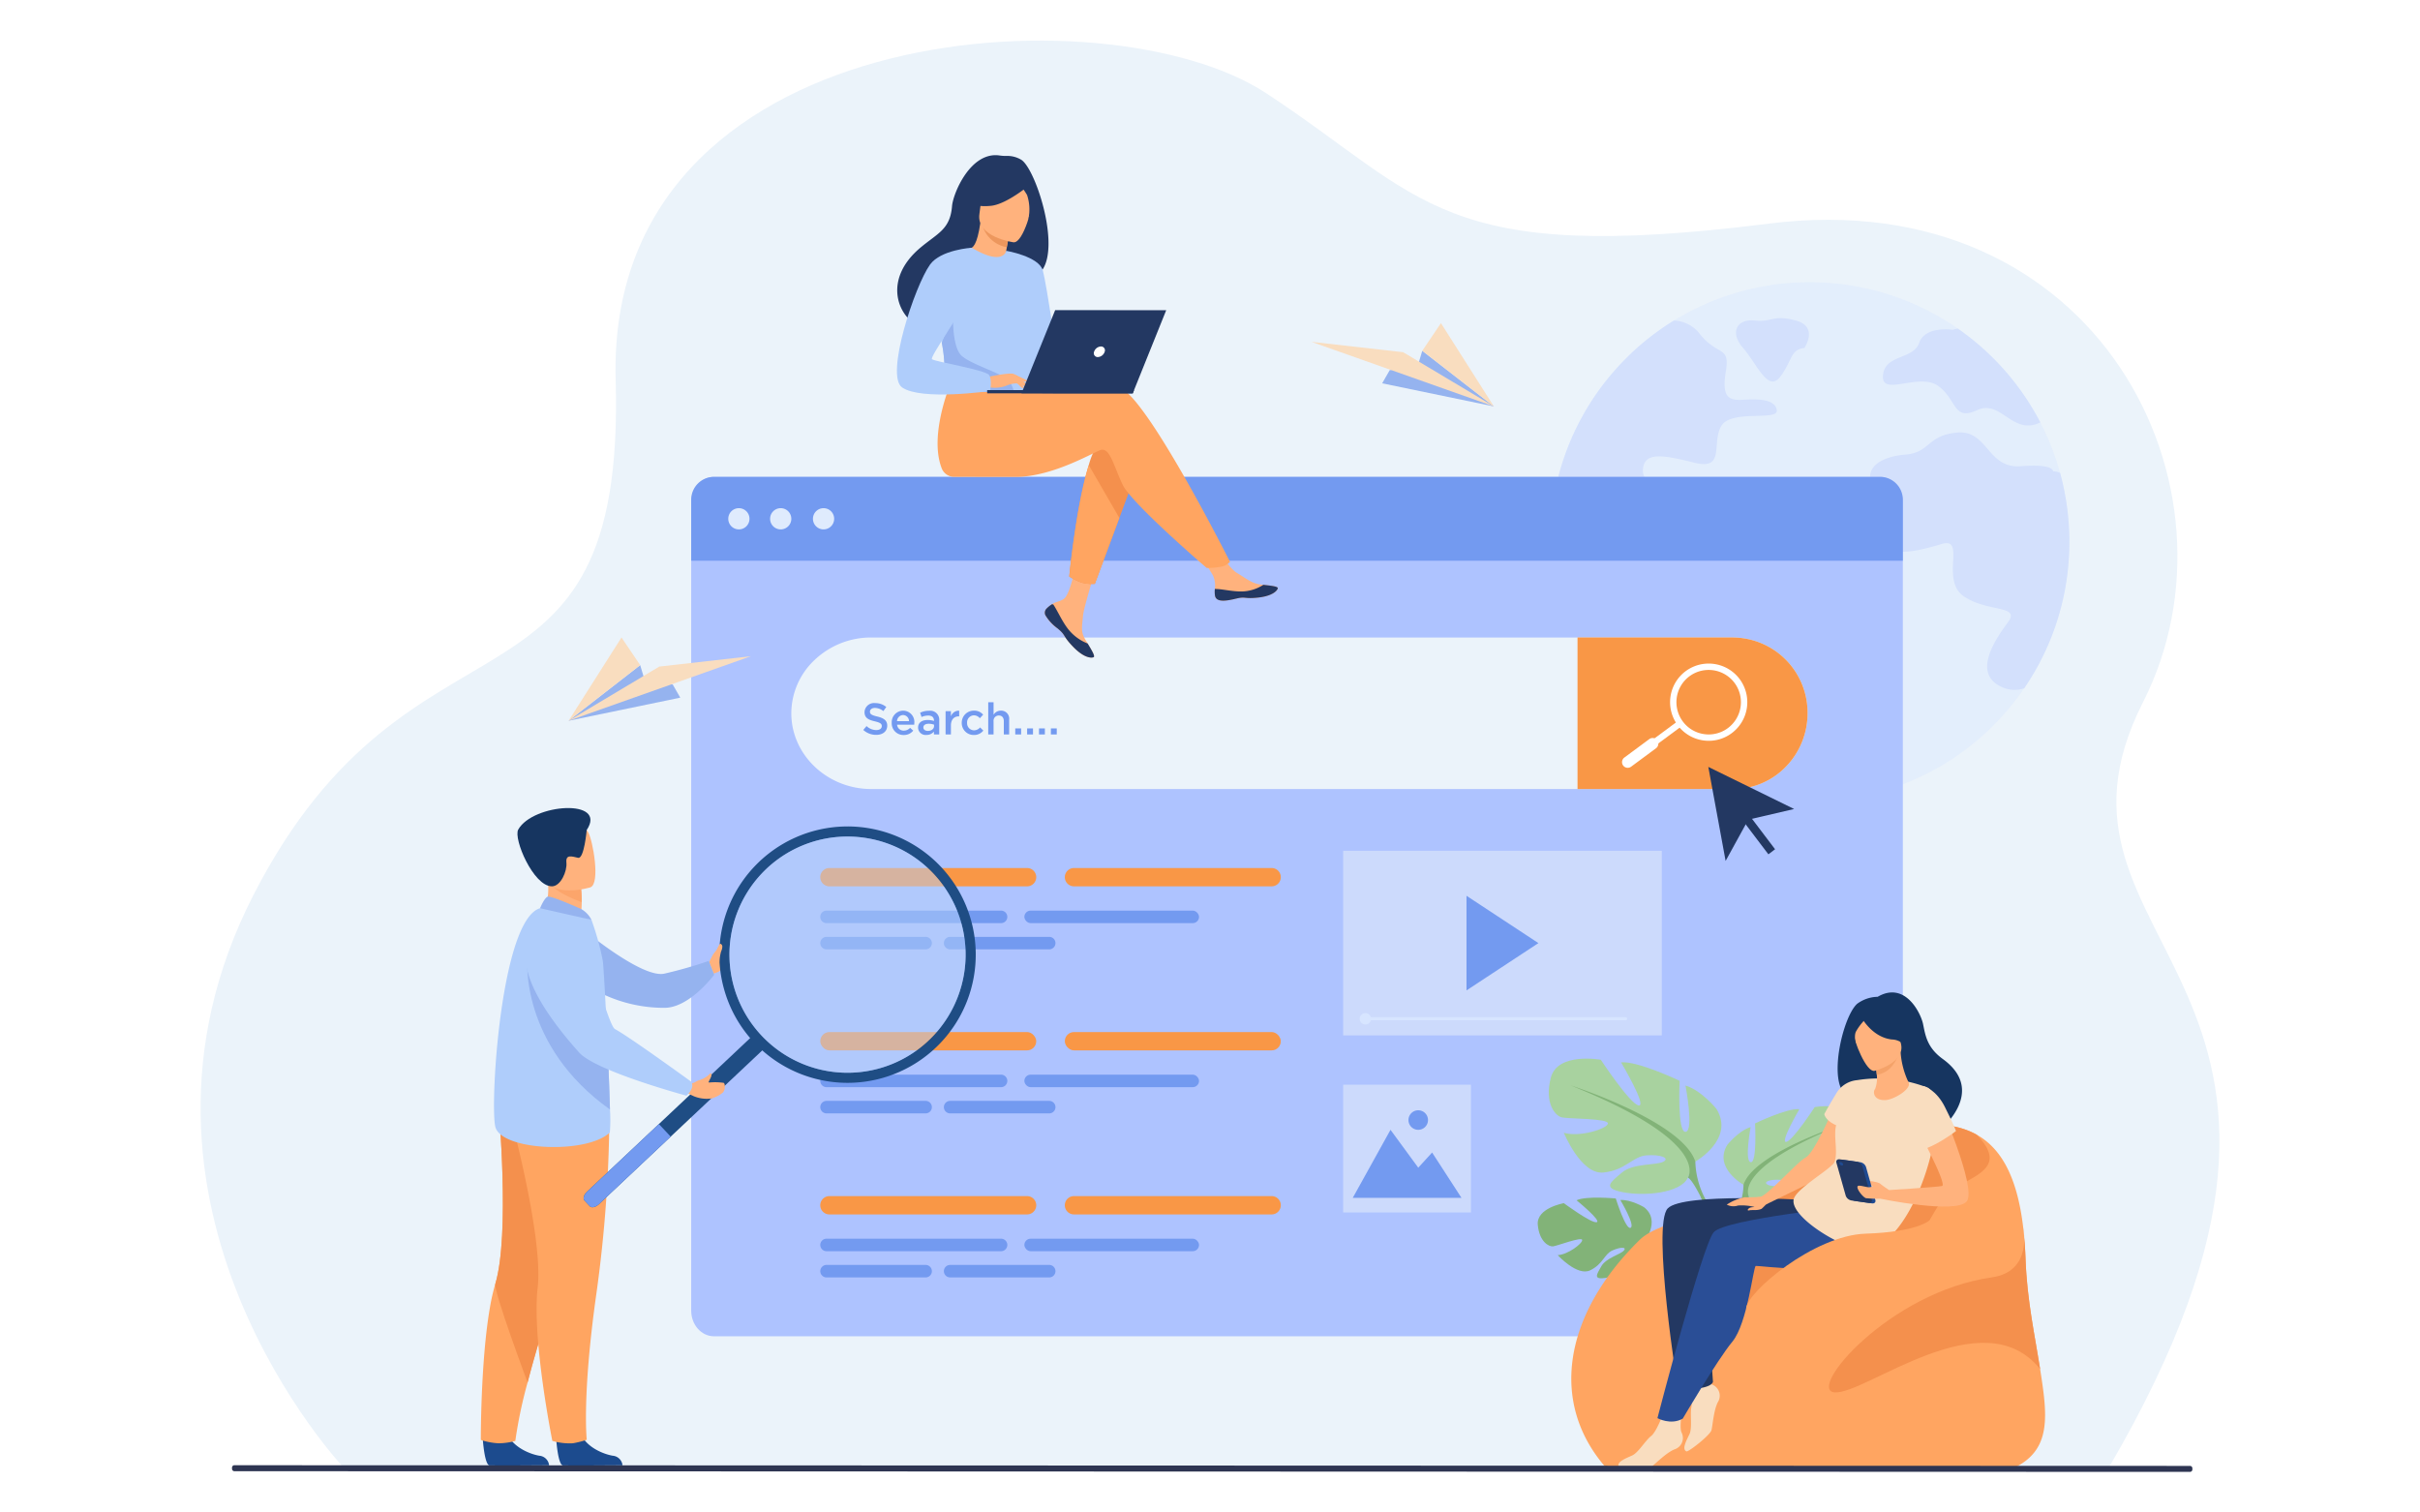
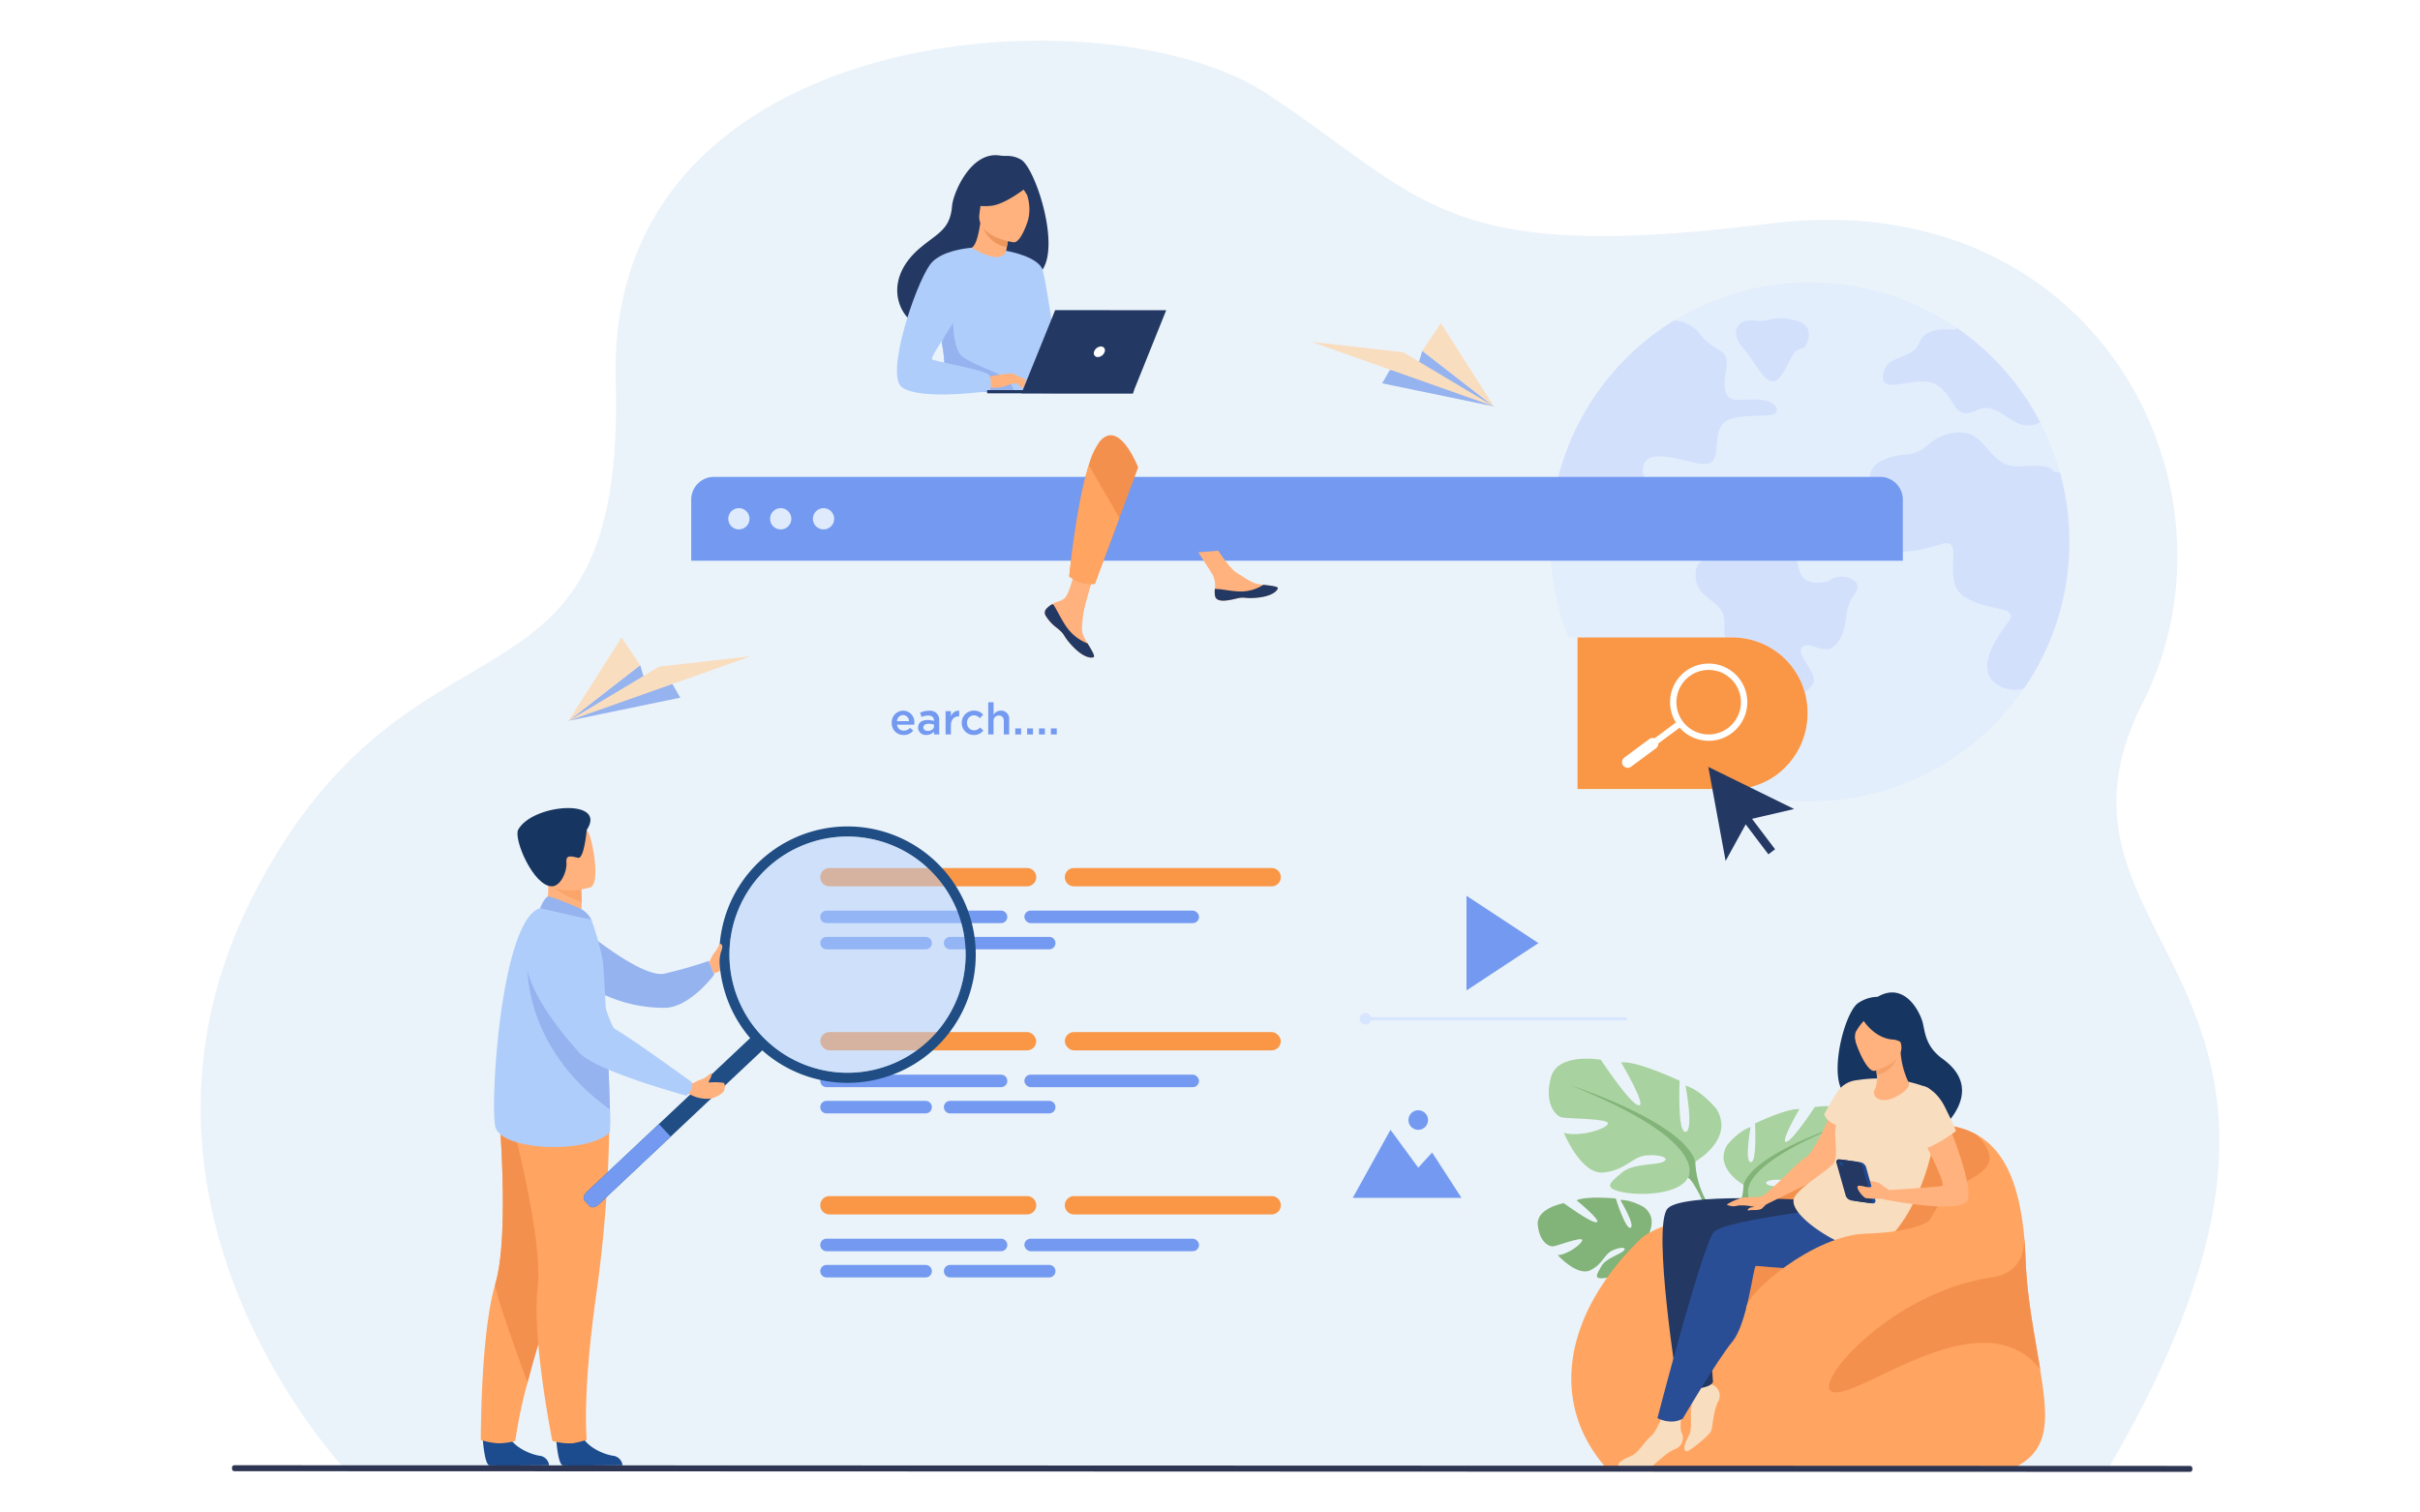
<svg xmlns="http://www.w3.org/2000/svg" width="552" height="345" viewBox="0 0 552 345">
  <g id="icon-pesanan-kosong" transform="translate(-847 -561)">
    <rect id="Rectangle_312" data-name="Rectangle 312" width="552" height="345" transform="translate(847 561)" fill="#fff" />
    <g id="Group_715" data-name="Group 715" transform="translate(4424.074 191.387)">
      <path id="Path_1688" data-name="Path 1688" d="M-3498.561,704.524s-56.945-60.116-20.68-130.809,84.927-35.118,82.6-117.413,111.972-89.326,148.346-65.451,39.58,39.251,114.689,29.768,110.038,60.562,85.354,109.164c-28.831,56.768,58.016,62.268-7.974,174.881Z" transform="translate(0)" fill="#ebf3fa" />
      <g id="Group_677" data-name="Group 677" transform="translate(-3223.506 433.99)" opacity="0.4">
        <path id="Path_1689" data-name="Path 1689" d="M-1803.168,726.32a59.636,59.636,0,0,1-.957,10.668,58.906,58.906,0,0,1-9.347,22.721,59.156,59.156,0,0,1-48.919,25.835,59.23,59.23,0,0,1-54.168-35.247,58.231,58.231,0,0,1-3.016-8.517,59.165,59.165,0,0,1-2.041-15.459,59.4,59.4,0,0,1,1.344-12.6c.009-.047.021-.092.03-.139a59.1,59.1,0,0,1,15.941-29.1,59.221,59.221,0,0,1,7.176-6.13q1.825-1.325,3.757-2.511a58.907,58.907,0,0,1,30.978-8.742q2.26,0,4.476.168a58.433,58.433,0,0,1,6.156.783,58.86,58.86,0,0,1,23.176,9.642h0a59.434,59.434,0,0,1,11.424,10.4,59.1,59.1,0,0,1,4.821,6.564q1.361,2.149,2.541,4.417a58.8,58.8,0,0,1,4.514,11.516A59.331,59.331,0,0,1-1803.168,726.32Z" transform="translate(1921.617 -667.094)" fill="#d7e5ff" />
        <g id="Group_676" data-name="Group 676" transform="translate(1.344 8.187)">
          <path id="Path_1690" data-name="Path 1690" d="M-1876.828,736.781c-2.364,3.743.987,10.242-6.1,8.47s-11.424-2.561-11.817,1.377,5.318,3.941,5.318,8.077-2.561,5.5-6.5,3.539-5.072-4.821-9.651-3.049-7.238.591-8.272-2.954a5.181,5.181,0,0,0-.736-1.551c.009-.047.021-.092.03-.139a59.1,59.1,0,0,1,15.941-29.1,59.205,59.205,0,0,1,7.176-6.13q1.826-1.325,3.758-2.511a7.79,7.79,0,0,1,5.935,3.1c4.136,5.122,6.892,2.561,5.908,8.47s.591,6.7,3.938,6.5,7.288-.2,7.681,2.364S-1874.465,733.038-1876.828,736.781Z" transform="translate(1914.589 -712.254)" fill="#aec3ff" />
          <path id="Path_1691" data-name="Path 1691" d="M-1717.6,975.52s-5.219,1.674-6.6-1.969.2-4.431-4.431-5.515-5.022-4.234-7.976-3.841-1.477,1.576-4.924,4.136-6.6,1.379-6.5,6.105,5.219,5.465,6.253,8.567-.738,4.431,1.477,6.795,6.352,1.33,4.431,4.579-4.875,5.761-3.4,10.783.443,5.318,2.954,8.863,7.385,4.727,8.124,2.363-3.4-5.465-2.068-7.829,3.545-.739,4.431-4.284,4.481-3.545,4.776-6.007-4.333-6.2-2.56-7.78,5.318,2.856,8.075-1.083.886-7.09,3.742-10.832S-1715.628,973.354-1717.6,975.52Z" transform="translate(1779.878 -915.542)" fill="#aec3ff" />
          <path id="Path_1692" data-name="Path 1692" d="M-1495.474,871.227a59.636,59.636,0,0,1-.957,10.668,58.9,58.9,0,0,1-9.347,22.721,6.761,6.761,0,0,1-4.736-.127c-7.385-2.954-1.92-10.93,1.034-14.919s-4.579-2.216-10.044-5.908.591-13.589-5.022-11.965-12.408,3.693-15.657-1.773,2.954-6.351.148-10.93,1.625-7.238,7.238-7.681,4.875-4.431,11.817-5.022,6.795,8.272,14.476,7.681,7.335,1.182,7.335,1.182a3.576,3.576,0,0,1,1.6.337A59.325,59.325,0,0,1-1495.474,871.227Z" transform="translate(1612.579 -820.188)" fill="#aec3ff" />
          <path id="Path_1693" data-name="Path 1693" d="M-1488.687,743.868c-6.387,3.108-8.951-5.344-14.41-2.8-5.5,2.561-4.541-2.363-8.872-5.516s-13,2.561-12.605-2.363,6.892-3.545,8.272-7.483,7.681-2.954,7.681-2.954a4.275,4.275,0,0,1,1.146-.26s0,0,0,0a59.429,59.429,0,0,1,11.424,10.4,59.112,59.112,0,0,1,4.821,6.564Q-1489.867,741.6-1488.687,743.868Z" transform="translate(1599.166 -720.082)" fill="#aec3ff" />
          <path id="Path_1694" data-name="Path 1694" d="M-1684.221,716.711s3.348-4.831-1.97-6.256-5.219.44-9.355,0-5.761,2.76-2.659,6.256,5.613,10.2,8.419,6.628S-1687.519,717.056-1684.221,716.711Z" transform="translate(1740.889 -709.909)" fill="#aec3ff" />
        </g>
      </g>
-       <path id="Path_1695" data-name="Path 1695" d="M-2669.716,905.121V1089.47c0,3.225-2.328,5.841-5.2,5.841H-2940.89c-2.87,0-5.2-2.616-5.2-5.841V905.121c0-3.228,2.329-5.841,5.2-5.841h265.975C-2672.044,899.28-2669.716,901.893-2669.716,905.121Z" transform="translate(-473.321 -420.89)" fill="#aec3ff" />
      <g id="Group_679" data-name="Group 679" transform="translate(-3419.41 478.39)">
        <path id="Path_1696" data-name="Path 1696" d="M-2669.716,904.479V918.4h-276.373V904.479a5.2,5.2,0,0,1,5.2-5.2h265.975A5.2,5.2,0,0,1-2669.716,904.479Z" transform="translate(2946.089 -899.28)" fill="#739af0" />
        <g id="Group_678" data-name="Group 678" transform="translate(8.454 7.139)">
          <path id="Path_1697" data-name="Path 1697" d="M-2901.877,939.032a2.42,2.42,0,0,1,2.42-2.42,2.42,2.42,0,0,1,2.42,2.42,2.42,2.42,0,0,1-2.42,2.42A2.42,2.42,0,0,1-2901.877,939.032Z" transform="translate(2901.877 -936.612)" fill="#dfebfd" />
          <path id="Path_1698" data-name="Path 1698" d="M-2852,939.032a2.421,2.421,0,0,1,2.42-2.42,2.421,2.421,0,0,1,2.42,2.42,2.421,2.421,0,0,1-2.42,2.42A2.421,2.421,0,0,1-2852,939.032Z" transform="translate(2861.541 -936.612)" fill="#dfebfd" />
          <path id="Path_1699" data-name="Path 1699" d="M-2800.871,939.032a2.42,2.42,0,0,1,2.42-2.42,2.42,2.42,0,0,1,2.42,2.42,2.421,2.421,0,0,1-2.42,2.42A2.42,2.42,0,0,1-2800.871,939.032Z" transform="translate(2820.186 -936.612)" fill="#dfebfd" />
        </g>
      </g>
      <rect id="Rectangle_722" data-name="Rectangle 722" width="29.149" height="29.149" transform="translate(-3270.702 617.03)" fill="#ebf3fa" opacity="0.5" />
      <g id="Group_680" data-name="Group 680" transform="translate(-3268.512 622.87)">
        <path id="Path_1700" data-name="Path 1700" d="M-2156.977,1693.656l8.61-15.522,6.331,8.635,3.161-3.456,6.7,10.343Z" transform="translate(2156.977 -1673.678)" fill="#739af0" />
        <path id="Path_1701" data-name="Path 1701" d="M-2090.5,1657.058a2.228,2.228,0,0,1,2.228-2.228,2.228,2.228,0,0,1,2.228,2.228,2.228,2.228,0,0,1-2.228,2.228A2.228,2.228,0,0,1-2090.5,1657.058Z" transform="translate(2103.209 -1654.83)" fill="#739af0" />
      </g>
      <rect id="Rectangle_723" data-name="Rectangle 723" width="72.676" height="42.125" transform="translate(-3270.702 563.672)" fill="#ebf3fa" opacity="0.5" />
      <path id="Path_1702" data-name="Path 1702" d="M-2021.286,1398.97v21.583l16.4-10.791Z" transform="translate(-1221.278 -825.027)" fill="#739af0" />
      <path id="Path_1703" data-name="Path 1703" d="M-2594.885,1108.146a17.436,17.436,0,0,1-4.959,12.208,16.626,16.626,0,0,1-11.921,5.077h-196.672c-10.038,0-18.251-7.779-18.251-17.285a16.776,16.776,0,0,1,5.362-12.206,18.706,18.706,0,0,1,12.889-5.077h196.672A17.135,17.135,0,0,1-2594.885,1108.146Z" transform="translate(-569.888 -575.838)" fill="#ebf3fa" />
      <path id="Path_1704" data-name="Path 1704" d="M-1836.4,1108.146a17.436,17.436,0,0,1-4.959,12.208,16.626,16.626,0,0,1-11.921,5.077h-35.589v-34.568h35.589A17.135,17.135,0,0,1-1836.4,1108.146Z" transform="translate(-1328.372 -575.838)" fill="#f99746" />
      <g id="Group_682" data-name="Group 682" transform="translate(-3207.089 520.975)">
        <g id="Group_681" data-name="Group 681" transform="translate(10.966 0)">
          <path id="Path_1705" data-name="Path 1705" d="M-1769.6,1139.594a8.944,8.944,0,0,1-1.319-.1,8.752,8.752,0,0,1-5.78-3.471,8.819,8.819,0,0,1,1.838-12.321h0a8.819,8.819,0,0,1,12.322,1.839,8.819,8.819,0,0,1-1.839,12.321A8.744,8.744,0,0,1-1769.6,1139.594Zm-4.4-14.724a7.366,7.366,0,0,0-1.536,10.292,7.31,7.31,0,0,0,4.828,2.9,7.313,7.313,0,0,0,5.464-1.363,7.367,7.367,0,0,0,1.536-10.292,7.367,7.367,0,0,0-10.292-1.536Z" transform="translate(1778.419 -1121.978)" fill="#fff" />
        </g>
        <rect id="Rectangle_724" data-name="Rectangle 724" width="1.451" height="12.021" transform="translate(12.843 13.033) rotate(53.492)" fill="#fff" />
        <path id="Path_1706" data-name="Path 1706" d="M-1835.51,1217.028h0a1.3,1.3,0,0,1,.27-1.812l5.69-4.212a1.3,1.3,0,0,1,1.812.27h0a1.3,1.3,0,0,1-.27,1.812l-5.691,4.212A1.3,1.3,0,0,1-1835.51,1217.028Z" transform="translate(1835.764 -1193.774)" fill="#fff" />
      </g>
      <g id="Group_685" data-name="Group 685" transform="translate(-3372.484 405.012)">
        <g id="Group_683" data-name="Group 683" transform="translate(0 0)">
          <path id="Path_1707" data-name="Path 1707" d="M-2523.924,1006.73a1.317,1.317,0,0,0-.235,1.408.013.013,0,0,0,0,.007,8.752,8.752,0,0,0,2.764,3.035c.167.134.315.257.444.37.034.03.068.06.1.089s.052.047.077.069c1.215,1.121.757,1.377,2.94,3.652,2.489,2.592,4.2,2.639,4.691,2.4.413-.2-.425-1.575-1.354-3.12-.045-.074-.089-.15-.135-.225-.124-.205-.247-.414-.369-.62-1.088-1.859-.808-2.731-.549-5.5.21-2.248,3.5-12.557,3.5-12.557l-4.772-.824s-1.44,8.209-3.024,9.473c-.847.674-1.794.682-2.608,1.181-.058.035-.114.07-.169.107A6.251,6.251,0,0,0-2523.924,1006.73Z" transform="translate(2558 -903.253)" fill="#ffb27d" />
          <path id="Path_1708" data-name="Path 1708" d="M-2523.924,1052.244a1.317,1.317,0,0,0-.235,1.408.013.013,0,0,0,0,.007,10.133,10.133,0,0,0,2.769,3.025c.164.137.31.262.439.38.034.03.068.059.1.089s.052.047.077.069c1.215,1.121.757,1.377,2.94,3.652,2.489,2.592,4.2,2.639,4.691,2.4.413-.2-.425-1.575-1.354-3.12a10.61,10.61,0,0,1-4.437-3.272c-1.444-1.844-2.425-4.194-3.407-5.637l-.281-.053A6.263,6.263,0,0,0-2523.924,1052.244Z" transform="translate(2558 -948.767)" fill="#233862" />
          <path id="Path_1709" data-name="Path 1709" d="M-2337.4,997.668c.294,1.473,2.394,1.228,4.74.656s1.788.109,5.127-.26,4.35-1.613,4.452-2.109c.092-.441-1.558-.6-3.327-.8-.222-.025-.446-.053-.67-.08-2-.251-3.46-1.541-5.274-2.6-1.719-1-4.282-5.09-4.282-5.09l-4.579.361s2.4,3.65,3.33,5.237a5.53,5.53,0,0,1,.448,3.12A5.866,5.866,0,0,0-2337.4,997.668Z" transform="translate(2409.952 -897.158)" fill="#ffb27d" />
          <path id="Path_1710" data-name="Path 1710" d="M-2316.826,1031.187c2.346-.572,1.788.109,5.127-.26s4.35-1.613,4.452-2.109c.092-.44-1.558-.6-3.327-.8l-.017.034a9.411,9.411,0,0,1-4.781,1.484c-2.265.054-4.664-.6-6.228-.571a5.865,5.865,0,0,0,.035,1.566C-2321.271,1032.005-2319.172,1031.76-2316.826,1031.187Z" transform="translate(2394.12 -930.022)" fill="#233862" />
          <path id="Path_1711" data-name="Path 1711" d="M-2479.439,856.99l-4.284,11.515-5.593,15.036a9.057,9.057,0,0,1-2.968-.272,12.871,12.871,0,0,1-2.871-1.4s1.557-16.146,4.455-25.413a16.5,16.5,0,0,1,2.492-5.386C-2483.719,845.771-2479.439,856.99-2479.439,856.99Z" transform="translate(2534.459 -785.762)" fill="#f4904d" />
-           <path id="Path_1712" data-name="Path 1712" d="M-2610.8,782.6c-2.436-.787-8.793-.015-15.688,1.23a4.676,4.676,0,0,1-4.828-2.182h0l-17.352-1.361s-5.73,12.7-2.6,20.788a3.044,3.044,0,0,0,3.032,1.957h0s10.485.018,13.839.02c8.629,0,18.264-5.925,19.511-6.174,2.04-.407,2.854,3.673,4.893,7.957s19.167,18.977,19.167,18.977a15.078,15.078,0,0,0,3.721-.381,3.667,3.667,0,0,0,1.6-1.008S-2604.481,784.644-2610.8,782.6Z" transform="translate(2661.477 -729.665)" fill="#ffa561" />
          <path id="Path_1713" data-name="Path 1713" d="M-2672.064,516.583a6.156,6.156,0,0,0-3.314-.863,9.225,9.225,0,0,1-1.6-.1c-6.622-.973-10.614,8.645-10.849,11.551-.431,5.336-3.254,6.149-7.229,9.489-7.969,6.7-5.636,14.486-1.281,17.38,2.614,1.737,7.221,0,7.221,0,.065.046,12.6-7,18.783-10.4C-2661.068,542.328-2668.344,518.8-2672.064,516.583Z" transform="translate(2700.396 -515.553)" fill="#233862" />
          <path id="Path_1714" data-name="Path 1714" d="M-2606.3,606.188c.027.017-3.041,1.064-5.091.154-1.929-.853-3.39-4.028-3.361-4.03.878-.04,1.842-.807,2.586-5.842l.373.134,6.284,2.263s-.456,2.016-.751,3.936C-2606.512,604.415-2606.646,605.96-2606.3,606.188Z" transform="translate(2631.189 -580.997)" fill="#ffb27d" />
          <path id="Path_1715" data-name="Path 1715" d="M-2593,599.435s-.251,1.088-.618,3.12a7.1,7.1,0,0,1-5.666-5.384Z" transform="translate(2618.671 -581.564)" fill="#ed975d" />
          <path id="Path_1716" data-name="Path 1716" d="M-2594.72,555.505s-8.6-1.157-7.794-6.5.234-9.091,5.757-8.578,6.281,2.712,6.447,4.56S-2592.463,555.668-2594.72,555.505Z" transform="translate(2621.331 -535.632)" fill="#ffb27d" />
          <path id="Path_1717" data-name="Path 1717" d="M-2601.052,540.061s-5.506,4.741-9.25,5.122-5.161-.821-5.161-.821a14.618,14.618,0,0,0,3.536-4.787,2.634,2.634,0,0,1,2.171-1.551C-2607.082,537.794-2602.014,537.69-2601.052,540.061Z" transform="translate(2631.76 -533.636)" fill="#233862" />
          <path id="Path_1718" data-name="Path 1718" d="M-2558.095,542.58a13.554,13.554,0,0,1,2.42,3.1,10.4,10.4,0,0,1,.28,5.533s2.871-5.578,1.247-8.288C-2555.868,540.052-2558.095,542.58-2558.095,542.58Z" transform="translate(2585.363 -536.581)" fill="#233862" />
          <path id="Path_1719" data-name="Path 1719" d="M-2630.3,642.71c-.266,17.4-.076,13.768-1.981,15.419a7.309,7.309,0,0,1-3.446.746c-5.337.352-14.719-.53-15.075-1.517-1.23-3.413-.36-4.473-1.386-9.7-.107-.556-.239-1.157-.394-1.812-.855-3.589-1.688-4.81,1.352-10.574,2.757-5.221,5.62-9.459,5.878-9.306,7.268,4.317,7.855.691,7.855.691S-2630.167,634.221-2630.3,642.71Z" transform="translate(2662.42 -604.851)" fill="#afcdfb" />
          <path id="Path_1720" data-name="Path 1720" d="M-2483.723,897.3l-5.593,15.036a9.058,9.058,0,0,1-2.968-.272,12.872,12.872,0,0,1-2.871-1.4s1.557-16.146,4.455-25.413Z" transform="translate(2534.459 -814.558)" fill="#ffa561" />
          <path id="Path_1721" data-name="Path 1721" d="M-2570.347,629.592s7.479,1.271,8.356,4.491,3.761,22.768,3.761,22.768-2.11,2.059-3.866.3-5.521-18.29-5.521-18.29Z" transform="translate(2595.272 -607.785)" fill="#afcdfb" />
          <path id="Path_1722" data-name="Path 1722" d="M-2630.709,719.982c-5.337.352-14.718-.53-15.075-1.517-1.23-3.413-.36-4.473-1.385-9.7l2.576-7.248s-.428,8.071,1.952,10.2,9.745,4.1,10.9,5.876A6.488,6.488,0,0,1-2630.709,719.982Z" transform="translate(2657.405 -665.958)" fill="#95b3ef" />
          <path id="Path_1723" data-name="Path 1723" d="M-2593.061,776.863s5.265-1.171,6.115-.7a12.376,12.376,0,0,1,3.185,2.762c.26.592-1.891-.45-2.591-.638a6.235,6.235,0,0,0-2.237.489,7.434,7.434,0,0,1-4.008.4Z" transform="translate(2613.642 -726.236)" fill="#ffb27d" />
          <path id="Path_1724" data-name="Path 1724" d="M-2683.626,625.964s-7.07.433-9.519,3.846c-3.447,4.8-10.288,25.279-6.372,28.012,4.41,3.077,20.075.812,20.075.812s.522-2.436-.2-3.615-12.51-3.087-13.054-3.631,6.8-10.605,6.8-12.237S-2683.626,625.964-2683.626,625.964Z" transform="translate(2700.691 -604.851)" fill="#afcdfb" />
          <path id="Path_1725" data-name="Path 1725" d="M-2559.753,784.291a10.186,10.186,0,0,0,1.465,1.594,1.078,1.078,0,0,0,.595.128l-.743-1.338Z" transform="translate(2586.703 -732.901)" fill="#ffb27d" />
          <path id="Path_1726" data-name="Path 1726" d="M-2561.083,776.626l3.207,1.559a.572.572,0,0,1-.531.205,7.647,7.647,0,0,1-1.391-.383Z" transform="translate(2587.779 -726.702)" fill="#ffb27d" />
        </g>
        <g id="Group_684" data-name="Group 684" transform="translate(20.58 35.348)">
          <path id="Path_1727" data-name="Path 1727" d="M-2559.564,795.775l-33.5-.012v.74l33.207.011Z" transform="translate(2593.068 -777.529)" fill="#233862" />
          <path id="Path_1728" data-name="Path 1728" d="M-2552.1,719.383l25.372.009,7.639-18.977-25.333-.009Z" transform="translate(2559.932 -700.406)" fill="#233862" />
          <path id="Path_1729" data-name="Path 1729" d="M-2463.319,744.942a.879.879,0,0,0-.861-1.208,1.73,1.73,0,0,0-1.555,1.207.879.879,0,0,0,.861,1.208A1.731,1.731,0,0,0-2463.319,744.942Z" transform="translate(2490.124 -735.449)" fill="#fff" />
        </g>
      </g>
      <path id="Rectangle_725" data-name="Rectangle 725" d="M2.09,0H47.174a2.09,2.09,0,0,1,2.09,2.09v0a2.09,2.09,0,0,1-2.09,2.09H2.09A2.09,2.09,0,0,1,0,2.09v0A2.09,2.09,0,0,1,2.09,0Z" transform="translate(-3389.971 567.609)" fill="#f99746" />
      <g id="Group_687" data-name="Group 687" transform="translate(-3389.971 577.326)">
        <path id="Path_1730" data-name="Path 1730" d="M-2768.11,1450.8h-22.6a1.426,1.426,0,0,1-1.426-1.426h0a1.426,1.426,0,0,1,1.426-1.426h22.6a1.426,1.426,0,0,1,1.427,1.426h0A1.426,1.426,0,0,1-2768.11,1450.8Z" transform="translate(2792.14 -1441.963)" fill="#739af0" />
        <g id="Group_686" data-name="Group 686" transform="translate(0 0)">
          <path id="Rectangle_726" data-name="Rectangle 726" d="M1.426,0H41.239a1.426,1.426,0,0,1,1.426,1.426v0a1.426,1.426,0,0,1-1.426,1.426H1.426A1.426,1.426,0,0,1,0,1.426v0A1.426,1.426,0,0,1,1.426,0Z" fill="#739af0" />
          <rect id="Rectangle_727" data-name="Rectangle 727" width="39.84" height="2.852" rx="1.426" transform="translate(46.553)" fill="#739af0" />
          <path id="Path_1731" data-name="Path 1731" d="M-2620.678,1450.8h-22.6a1.426,1.426,0,0,1-1.426-1.426h0a1.426,1.426,0,0,1,1.426-1.426h22.6a1.426,1.426,0,0,1,1.426,1.426h0A1.426,1.426,0,0,1-2620.678,1450.8Z" transform="translate(2672.9 -1441.963)" fill="#739af0" />
        </g>
      </g>
      <path id="Rectangle_728" data-name="Rectangle 728" d="M2.09,0H47.174a2.09,2.09,0,0,1,2.09,2.09v0a2.09,2.09,0,0,1-2.09,2.09H2.09A2.09,2.09,0,0,1,0,2.09v0A2.09,2.09,0,0,1,2.09,0Z" transform="translate(-3334.188 567.609)" fill="#f99746" />
      <path id="Rectangle_729" data-name="Rectangle 729" d="M2.09,0H47.174a2.09,2.09,0,0,1,2.09,2.09v0a2.09,2.09,0,0,1-2.09,2.09H2.09A2.09,2.09,0,0,1,0,2.09v0A2.09,2.09,0,0,1,2.09,0Z" transform="translate(-3389.971 642.444)" fill="#f99746" />
      <g id="Group_689" data-name="Group 689" transform="translate(-3389.971 652.161)">
        <path id="Path_1732" data-name="Path 1732" d="M-2768.11,1842.14h-22.6a1.426,1.426,0,0,1-1.426-1.426h0a1.426,1.426,0,0,1,1.426-1.426h22.6a1.426,1.426,0,0,1,1.427,1.426h0A1.426,1.426,0,0,1-2768.11,1842.14Z" transform="translate(2792.14 -1833.306)" fill="#739af0" />
        <g id="Group_688" data-name="Group 688" transform="translate(0)">
          <path id="Rectangle_730" data-name="Rectangle 730" d="M1.426,0H41.239a1.426,1.426,0,0,1,1.426,1.426v0a1.426,1.426,0,0,1-1.426,1.426H1.426A1.426,1.426,0,0,1,0,1.426v0A1.426,1.426,0,0,1,1.426,0Z" fill="#739af0" />
          <rect id="Rectangle_731" data-name="Rectangle 731" width="39.84" height="2.852" rx="1.426" transform="translate(46.553)" fill="#739af0" />
          <path id="Path_1733" data-name="Path 1733" d="M-2620.678,1842.14h-22.6a1.426,1.426,0,0,1-1.426-1.426h0a1.426,1.426,0,0,1,1.426-1.426h22.6a1.426,1.426,0,0,1,1.426,1.426h0A1.426,1.426,0,0,1-2620.678,1842.14Z" transform="translate(2672.9 -1833.306)" fill="#739af0" />
        </g>
      </g>
      <path id="Rectangle_732" data-name="Rectangle 732" d="M2.09,0H47.174a2.09,2.09,0,0,1,2.09,2.09v0a2.09,2.09,0,0,1-2.09,2.09H2.09A2.09,2.09,0,0,1,0,2.09v0A2.09,2.09,0,0,1,2.09,0Z" transform="translate(-3334.188 642.444)" fill="#f99746" />
      <rect id="Rectangle_733" data-name="Rectangle 733" width="49.264" height="4.18" rx="2.09" transform="translate(-3389.971 605.026)" fill="#f99746" />
      <g id="Group_691" data-name="Group 691" transform="translate(-3389.971 614.744)">
        <path id="Path_1734" data-name="Path 1734" d="M-2768.11,1646.468h-22.6a1.426,1.426,0,0,1-1.426-1.426h0a1.427,1.427,0,0,1,1.426-1.426h22.6a1.426,1.426,0,0,1,1.427,1.426h0A1.426,1.426,0,0,1-2768.11,1646.468Z" transform="translate(2792.14 -1637.634)" fill="#739af0" />
        <g id="Group_690" data-name="Group 690" transform="translate(0 0)">
          <path id="Rectangle_734" data-name="Rectangle 734" d="M1.426,0H41.239a1.426,1.426,0,0,1,1.426,1.426v0a1.426,1.426,0,0,1-1.426,1.426H1.426A1.426,1.426,0,0,1,0,1.426v0A1.426,1.426,0,0,1,1.426,0Z" fill="#739af0" />
          <rect id="Rectangle_735" data-name="Rectangle 735" width="39.84" height="2.852" rx="1.426" transform="translate(46.553)" fill="#739af0" />
          <path id="Path_1735" data-name="Path 1735" d="M-2620.678,1646.468h-22.6a1.426,1.426,0,0,1-1.426-1.426h0a1.426,1.426,0,0,1,1.426-1.426h22.6a1.426,1.426,0,0,1,1.426,1.426h0A1.426,1.426,0,0,1-2620.678,1646.468Z" transform="translate(2672.9 -1637.634)" fill="#739af0" />
        </g>
      </g>
      <rect id="Rectangle_736" data-name="Rectangle 736" width="49.264" height="4.18" rx="2.09" transform="translate(-3334.188 605.026)" fill="#f99746" />
      <g id="Group_695" data-name="Group 695" transform="translate(-3467.402 553.931)">
        <path id="Path_1736" data-name="Path 1736" d="M-2924.642,1463.06s.517-1.162.851-1.712,1.764-2.162,2.007-1.8,1.217,2.821.7,3.509.033,1.884-2.538,2.609Z" transform="translate(2976.735 -1427.911)" fill="#ffb27d" />
        <path id="Path_1737" data-name="Path 1737" d="M-3074.073,1439.763s13.163,10.987,18.3,9.97a101.232,101.232,0,0,0,10.173-2.907l1.232,3.151s-5.524,7.493-11.283,7.542a32.8,32.8,0,0,1-15.653-3.9Z" transform="translate(3097.591 -1411.95)" fill="#95b3ef" />
        <path id="Path_1738" data-name="Path 1738" d="M-3194.793,2037.437s.382,6.164,1.575,6.252c.159.012,6.048.012,6.048.012l7.519-.044a2.439,2.439,0,0,0-2.247-2.195c-2.2-.383-5.876-1.928-7.208-4.832C-3190.506,2033.575-3194.793,2037.437-3194.793,2037.437Z" transform="translate(3195.226 -1893.73)" fill="#1c4b8e" />
        <path id="Path_1739" data-name="Path 1739" d="M-3197.059,1726.207a15.674,15.674,0,0,0,4.07.765,14.949,14.949,0,0,0,3.8-.542,104.014,104.014,0,0,1,2.8-13.331c1.241-4.806,3.014-10.985,5.537-18.663,6.974-21.221,9.095-33.635,9.288-34.81.01-.062.014-.093.014-.093l-.023-.01-21.441-9.414s2.65,29.247-.731,40.473a47.219,47.219,0,0,0-1.227,5.378C-3197.109,1708.153-3197.059,1726.207-3197.059,1726.207Z" transform="translate(3197.059 -1582.072)" fill="#ffa561" />
        <path id="Path_1740" data-name="Path 1740" d="M-3172.466,1713.1c1.241-4.806,3.014-10.985,5.537-18.663,6.974-21.221,9.095-33.635,9.288-34.81,0-.035,0-.068-.008-.1l-21.441-9.414s2.65,29.247-.731,40.473C-3180.295,1692.15-3172.466,1713.1-3172.466,1713.1Z" transform="translate(3183.134 -1582.072)" fill="#f4904d" />
        <path id="Path_1741" data-name="Path 1741" d="M-3107.218,2037.437s.382,6.164,1.575,6.252c.159.012,6.048.012,6.048.012l7.519-.044a2.439,2.439,0,0,0-2.247-2.195c-2.2-.383-5.876-1.928-7.208-4.832C-3102.931,2033.575-3107.218,2037.437-3107.218,2037.437Z" transform="translate(3124.398 -1893.73)" fill="#1c4b8e" />
        <path id="Path_1742" data-name="Path 1742" d="M-3140.064,1653.712a305.2,305.2,0,0,1-3,42.222c-3.279,23.27-2.167,33.148-2.167,33.148a22.355,22.355,0,0,1-3.162.8,14.348,14.348,0,0,1-4.691-.543s-4.694-23.279-3.348-34.926-6.427-39.967-6.427-39.967Z" transform="translate(3169.4 -1584.986)" fill="#ffa561" />
        <path id="Path_1743" data-name="Path 1743" d="M-3123.153,1382.156l4.186,2.745,3.812-1.078c.7-.994.882-2.911.892-4.571a28.37,28.37,0,0,0-.15-3.044l-5.647-2.492-2.107-.929c.006.033.164,1.73.186,1.978A14.41,14.41,0,0,1-3123.153,1382.156Z" transform="translate(3137.286 -1357.782)" fill="#ffb27d" />
        <path id="Path_1744" data-name="Path 1744" d="M-3154.9,1464.677c-5.209,5.03-24.925,4.184-26.14-1.358s1.325-47.174,10.224-49.79c1.847-.543,11.719,2.648,11.719,2.648a62.6,62.6,0,0,1,2.565,9.211c.2,1,.772,11.644,1.2,21.6.2,4.655.371,9.161.458,12.46A36,36,0,0,1-3154.9,1464.677Z" transform="translate(3184.335 -1390.682)" fill="#afcdfb" />
        <path id="Path_1745" data-name="Path 1745" d="M-3115.493,1378.768c1.146,1.937,5.165,3.632,7.294,4.409a28.486,28.486,0,0,0-.15-3.044l-5.647-2.492C-3115.243,1377.625-3116,1377.9-3115.493,1378.768Z" transform="translate(3131.221 -1361.707)" fill="#fca56b" />
        <path id="Path_1746" data-name="Path 1746" d="M-3119.975,1325.545s-9.1,2.838-10.779-2.855-3.986-9.161,1.752-11.214,7.512-.215,8.536,1.549S-3117.652,1324.661-3119.975,1325.545Z" transform="translate(3144.978 -1307.463)" fill="#ffb27d" />
        <path id="Path_1747" data-name="Path 1747" d="M-3137.565,1299.33s-.58,6.625-1.95,6.337-2.878-.9-2.678,1.094-1.332,5.421-3.308,5.412c-4.237-.017-8.841-10.89-7.681-12.951C-3149.834,1293.274-3132.727,1292.073-3137.565,1299.33Z" transform="translate(3161.719 -1294.316)" fill="#163560" />
        <path id="Path_1748" data-name="Path 1748" d="M-3117.079,1402.728c-.118-.049-6.773-3.035-7.552-2.778s-1.749,2.634-1.749,2.634l11.72,2.649A5.82,5.82,0,0,0-3117.079,1402.728Z" transform="translate(3139.895 -1379.737)" fill="#95b3ef" />
        <g id="Group_693" data-name="Group 693" transform="translate(23.453 4.196)">
          <path id="Path_1749" data-name="Path 1749" d="M-3033.616,1568.065l-37.309,35.127c-.731.689-1.654.908-2.05.487l-1.259-1.338c-.4-.42-.121-1.328.61-2.016l37.309-35.127c.731-.689,1.654-.908,2.049-.488l1.26,1.338C-3032.61,1566.47-3032.885,1567.377-3033.616,1568.065Z" transform="translate(3074.415 -1517.028)" fill="#1f4d84" />
          <path id="Path_1750" data-name="Path 1750" d="M-3054.553,1674.116l-16.372,15.415c-.731.688-1.654.908-2.05.487l-1.259-1.337c-.4-.42-.121-1.328.61-2.016l16.372-15.414Z" transform="translate(3074.415 -1603.366)" fill="#739af0" />
          <path id="Path_1751" data-name="Path 1751" d="M-2911.267,1354.031a29.089,29.089,0,0,0,7.936,12.765,29.245,29.245,0,0,0,41.336-1.261,29.238,29.238,0,0,0-.8-40.892c-.15-.15-.3-.3-.459-.442a29.238,29.238,0,0,0-41.332,1.258A29.228,29.228,0,0,0-2911.267,1354.031Zm8.358-26.989a26.9,26.9,0,0,1,24.232-8.082,26.8,26.8,0,0,1,13.839,6.922,26.933,26.933,0,0,1,1.16,38.072,26.82,26.82,0,0,1-13.388,7.751,26.9,26.9,0,0,1-24.683-6.589A26.933,26.933,0,0,1-2902.909,1327.042Z" transform="translate(2943.491 -1316.256)" fill="#1f4d84" />
          <g id="Group_692" data-name="Group 692" transform="translate(33.263 2.309)" opacity="0.5">
            <path id="Path_1752" data-name="Path 1752" d="M-2853.916,1373.719a26.826,26.826,0,0,1-13.389,7.753,26.912,26.912,0,0,1-24.683-6.59,26.933,26.933,0,0,1-1.16-38.073,26.9,26.9,0,0,1,24.233-8.081,26.8,26.8,0,0,1,13.839,6.92A26.934,26.934,0,0,1-2853.916,1373.719Z" transform="translate(2900.467 -1328.33)" fill="#b3cff9" />
          </g>
        </g>
        <path id="Path_1753" data-name="Path 1753" d="M-3122.857,1509.28c-20.558-14.649-18.849-34.2-18.849-34.2,7.514,4.238,14.97,13.608,18.391,21.736C-3123.114,1501.475-3122.944,1505.981-3122.857,1509.28Z" transform="translate(3152.319 -1440.516)" fill="#95b3ef" />
        <g id="Group_694" data-name="Group 694" transform="translate(10.185 25.496)">
          <path id="Path_1754" data-name="Path 1754" d="M-2947.3,1612.166a5.611,5.611,0,0,0,2.625-1.622s.618.042-.1,1.361c-.06.11-.194.394-.295.594a.128.128,0,0,0,.108.184,13.673,13.673,0,0,1,3.289.069c.222.046.287.579.278.806a2.056,2.056,0,0,1-.433,1.4,7.183,7.183,0,0,1-2.6,1.361,7.854,7.854,0,0,1-4.02-.505l-1.316-.609.408-2.446.331.069C-2948.5,1612.941-2947.848,1612.3-2947.3,1612.166Z" transform="translate(2986.867 -1575.569)" fill="#ffb27d" />
          <path id="Path_1755" data-name="Path 1755" d="M-3136.991,1427.647s-18.471,3.517,5.434,30.266c3.823,4.278,24.48,9.848,24.48,9.848s2.1-1.782,1.039-3.226c0,0-14.223-10.328-17.352-11.97-1.408-.739-5.464-16.484-7.759-20.277A10.346,10.346,0,0,0-3136.991,1427.647Z" transform="translate(3143.8 -1427.647)" fill="#afcdfb" />
        </g>
        <path id="Path_1756" data-name="Path 1756" d="M-2922.024,1460.782a9.407,9.407,0,0,0,.722-1.764,9.731,9.731,0,0,1,1.192-2.7c.125-.125.539.037.588.575a3.137,3.137,0,0,1-.3,1.168,13.15,13.15,0,0,0-.391,2.321C-2920.495,1461.316-2922.024,1460.782-2922.024,1460.782Z" transform="translate(2974.617 -1425.309)" fill="#ffb27d" />
      </g>
      <g id="Group_696" data-name="Group 696" transform="translate(-3187.411 544.547)">
        <path id="Path_1757" data-name="Path 1757" d="M-1713.285,1254.844l-10.457,2.433-5.171,9.409-3.948-21.444Z" transform="translate(1732.862 -1245.244)" fill="#233862" />
        <rect id="Rectangle_737" data-name="Rectangle 737" width="1.912" height="11.06" transform="matrix(0.797, -0.604, 0.604, 0.797, 7.025, 11.123)" fill="#233862" />
      </g>
      <g id="Group_710" data-name="Group 710" transform="translate(-3226.328 595.993)">
        <g id="Group_703" data-name="Group 703" transform="translate(0 15.093)">
          <g id="Group_698" data-name="Group 698" transform="translate(0 31.708)">
            <path id="Path_1758" data-name="Path 1758" d="M-1912.363,1769.483s4.323-5.077.241-8.279c0,0-2.98-1.791-5.4-1.637,0,0,3.455,5.752,2.345,6.328s-3.387-6.687-3.387-6.687-6.771-.635-8.945.419c0,0,5.8,4.717,4.583,5s-7.482-4.342-7.482-4.342-6.3,1.092-5.948,4.934,2.522,5.022,3.476,4.917,6.528-2.254,6.652-1.472-3.227,3.347-5.579,3.474c0,0,4.457,4.884,7.4,3.461s3.192-3.665,5.029-4.51,3.408-.849,2.651.01-4.084,1.7-5.131,3.568-1.987,3.123,1.066,2.654,8.01-2.719,8.219-5.279Z" transform="translate(1936.375 -1759.019)" fill="#82b378" />
            <g id="Group_697" data-name="Group 697" transform="translate(3.109 6.26)">
              <path id="Path_1759" data-name="Path 1759" d="M-1920.114,1791.792s17.108-.714,20.9,4.168a12.377,12.377,0,0,0,3.422,4.771l.4,1.091s-2.975-3.117-4.036-3.3C-1899.421,1798.52-1897.781,1792.452-1920.114,1791.792Z" transform="translate(1920.114 -1791.756)" fill="#82b378" />
              <path id="Path_1760" data-name="Path 1760" d="M-1797,1836.882a10.745,10.745,0,0,1,3.952,7.557l-.667.062s-1.189-5.014-3.315-6.97S-1797,1836.882-1797,1836.882Z" transform="translate(1821.325 -1827.907)" fill="#82b378" />
            </g>
          </g>
          <g id="Group_700" data-name="Group 700" transform="translate(42.395 10.846)">
            <path id="Path_1761" data-name="Path 1761" d="M-1710.115,1667.858s-6.916-3.844-3.711-9.1c0,0,2.567-3.23,5.326-4.067,0,0-1.448,7.828.026,8.008s.984-8.839.984-8.839,7.26-3.521,10.114-3.254c0,0-4.486,7.654-3.014,7.465s6.51-7.936,6.51-7.936,7.451-1.4,8.661,3.01-.715,6.629-1.819,6.909-8.191.21-8,1.13,4.978,2.377,7.645,1.541c0,0-2.922,7.281-6.789,6.925s-5.071-2.745-7.465-2.922-4.14.473-2.942,1.114,5.247.195,7.185,1.832,3.506,2.645-.081,3.392-10.032.308-11.329-2.449Z" transform="translate(1714.673 -1649.922)" fill="#a8d29f" />
            <g id="Group_699" data-name="Group 699" transform="translate(0.954 4.614)">
              <path id="Path_1762" data-name="Path 1762" d="M-1677.037,1674.05s-19.309,6.32-21.5,13.322a14.683,14.683,0,0,1-1.82,6.725l0,1.38s2.01-4.7,3.112-5.348C-1697.235,1690.13-1701.581,1684.068-1677.037,1674.05Z" transform="translate(1702.136 -1674.05)" fill="#82b378" />
              <path id="Path_1763" data-name="Path 1763" d="M-1707.9,1775.24a12.747,12.747,0,0,0-1.25,10.04l.766-.208s-.763-6.067.787-9.124S-1707.9,1775.24-1707.9,1775.24Z" transform="translate(1709.683 -1755.193)" fill="#82b378" />
            </g>
          </g>
          <g id="Group_702" data-name="Group 702" transform="translate(2.526)">
            <path id="Path_1764" data-name="Path 1764" d="M-1889.737,1616.689s9.083-5.125,4.815-12.027c0,0-3.411-4.236-7.054-5.316,0,0,1.974,10.307.034,10.555s-1.372-11.643-1.372-11.643-9.6-4.58-13.36-4.2c0,0,5.977,10.052,4.035,9.815s-8.647-10.407-8.647-10.407-9.833-1.789-11.392,4.04,1,8.733,2.455,9.092,10.8.208,10.56,1.422-6.542,3.175-10.064,2.094c0,0,3.913,9.573,9.007,9.071s6.662-3.661,9.815-3.914,5.461.589,3.887,1.444-6.915.3-9.456,2.474-4.6,3.515.136,4.471,13.226.322,14.913-3.323Z" transform="translate(1923.164 -1593.203)" fill="#a8d29f" />
            <g id="Group_701" data-name="Group 701" transform="translate(4.982 6.104)">
              <path id="Path_1765" data-name="Path 1765" d="M-1897.114,1625.126s25.5,8.17,28.446,17.381a19.358,19.358,0,0,0,2.455,8.849l.006,1.82s-2.689-6.179-4.147-7.024C-1870.355,1646.152-1864.678,1638.126-1897.114,1625.126Z" transform="translate(1897.114 -1625.126)" fill="#82b378" />
              <path id="Path_1766" data-name="Path 1766" d="M-1740.682,1757.522a16.8,16.8,0,0,1,1.731,13.224l-1.012-.268s.956-8-1.113-12.02S-1740.682,1757.522-1740.682,1757.522Z" transform="translate(1771.583 -1731.291)" fill="#82b378" />
            </g>
          </g>
        </g>
        <g id="Group_709" data-name="Group 709" transform="translate(7.665)">
          <g id="Group_708" data-name="Group 708">
            <g id="Group_704" data-name="Group 704" transform="translate(0 30.037)">
              <path id="Path_1767" data-name="Path 1767" d="M-1795.15,1749.686h-93.259c-13-14.874-9.568-34.966,7.69-51.912,2.17-2.131,6.333-3.642,10.821-4.708a119.963,119.963,0,0,1,17.728-2.456,65.869,65.869,0,0,0,7.924-7.6c9.217-11.158,17.058-10.2,17.058-10.2,9.395-1.828,17.408-2.365,23.349.942,0,0,0,0,0,0,5.5,3.068,9.229,9.438,10.623,21.144q.4,3.32.539,7.228c.34,9.5,2.213,17.951,3.325,25.106,0,0,0,0,0,0C-1787.736,1737.6-1786.6,1745.483-1795.15,1749.686Z" transform="translate(1896.293 -1671.352)" fill="#ffa561" />
            </g>
            <path id="Path_1768" data-name="Path 1768" d="M-1700.845,1685.687c-5.7,3.105-6.331,13.335-15.253,15.976s-24.068,2.4-32.658,11.72c-8.288,8.991-17.429-13.883-13.493-20.317a119.963,119.963,0,0,1,17.728-2.456,65.869,65.869,0,0,0,7.924-7.6c9.217-11.158,17.058-10.2,17.058-10.2,9.395-1.828,17.408-2.365,23.349.942,0,0,0,0,0,0C-1689.644,1680.517-1695.145,1682.581-1700.845,1685.687Z" transform="translate(1788.644 -1641.316)" fill="#f4904d" />
            <g id="Group_707" data-name="Group 707" transform="translate(10.732)">
              <path id="Path_1769" data-name="Path 1769" d="M-1761.089,1962.833s1.642,4.354,1.3,5.973.227,4.751-.43,6.156-1.833,3.445-.7,3.958c.431.194,5.428-3.707,5.712-4.854s.5-4.531,1.449-6.37a2.729,2.729,0,0,0-1.243-3.989c-1.388-.671-3.331-4.363-3.331-4.363Z" transform="translate(1776.454 -1874.235)" fill="#f9ddbf" />
              <path id="Path_1770" data-name="Path 1770" d="M-1755.506,1760.042s-27.286-1.684-30.8,1.934c-3.705,3.814,2.33,41.32,2.33,41.32s7.4.212,7.982-1.747c0,0-1.389-18.159-.234-21.3s.423-7.488.423-7.488,14.478,2.162,19.07,1.061S-1755.506,1760.042-1755.506,1760.042Z" transform="translate(1797.581 -1712.729)" fill="#233862" />
              <path id="Path_1771" data-name="Path 1771" d="M-1657.434,1656.964c0,.022-4.021,9.386-5.983,10.383s-9.063,9.164-10.586,9.022,1.573,1.668,1.573,1.668,12.624-6.159,13.346-6.517,4.522-6.615,5.043-9.792S-1657.434,1656.964-1657.434,1656.964Z" transform="translate(1706.119 -1629.679)" fill="#ffb27d" />
              <path id="Path_1772" data-name="Path 1772" d="M-1829.843,2011.432s-1.555,4.386-2.859,5.4-2.892,3.777-4.3,4.425-3.624,1.45-3.086,2.574c.2.427,6.54.67,7.5-.024s3.3-3.141,5.217-3.932a2.729,2.729,0,0,0,1.623-3.85c-.627-1.408.27-5.482.27-5.482Z" transform="translate(1840.172 -1915.648)" fill="#f9ddbf" />
              <path id="Path_1773" data-name="Path 1773" d="M-1571.718,1537.4c-.583-.673,14.194.986,16.159,8.536,0,0,11.35-8.946.939-16.484-3.6-2.61-3.967-5.4-4.49-7.945s-4.12-9.876-10.359-6.238a8.122,8.122,0,0,0-4.654,1.577C-1578.224,1520.406-1582.7,1543-1571.718,1537.4Z" transform="translate(1628.621 -1514.278)" fill="#163560" />
              <path id="Path_1774" data-name="Path 1774" d="M-1748.429,1768.618s-29.666,3.027-32.271,6.056-12.84,42.409-12.84,42.409,3.028,1.686,5.779.108c0,0,7.844-13.36,11.315-17.555s4.766-17.142,5.34-17.275,19.165,2.588,25.565-2.328S-1748.429,1768.618-1748.429,1768.618Z" transform="translate(1802.457 -1719.982)" fill="#2a4e96" />
              <path id="Path_1775" data-name="Path 1775" d="M-1600.653,1618.972a30.909,30.909,0,0,0-16.05-1.71,6.141,6.141,0,0,0-4.8,3.06c-1.852,3.052-2.718,4.69-2.718,4.69s.179,1.414,2.71,2.539c-.689,2.53.632,6.948-.583,8.663s-8.753,5.968-9.125,8.333c-.684,4.344,12.887,12.215,16.934,11.372C-1602.639,1653.5-1594.741,1622.3-1600.653,1618.972Z" transform="translate(1671.193 -1597.261)" fill="#f9ddbf" />
              <path id="Path_1776" data-name="Path 1776" d="M-1535.865,1533.618a16.511,16.511,0,0,0,1.578-5c.131-1.608-1.228-7.393-7.038-5.992a8.034,8.034,0,0,0-3.2,1.568c-1.2.985-2.867,3.024-.319,7.943l.7,1.677Z" transform="translate(1602.398 -1520.857)" fill="#163560" />
              <g id="Group_705" data-name="Group 705" transform="translate(52.974 4.029)">
                <path id="Path_1777" data-name="Path 1777" d="M-1535,1594.229c-.587.62-.356,2.68,2.394,2.525,1.8-.1,5.674-2.335,5.311-3.877a19.125,19.125,0,0,1-1.888-6.974l-.328.092-5.51,1.55s.266,1.752.4,3.411A7.1,7.1,0,0,1-1535,1594.229Z" transform="translate(1540.597 -1576.235)" fill="#ffb27d" />
                <path id="Path_1778" data-name="Path 1778" d="M-1534,1587.934s.266,1.752.4,3.411c3.125-.336,4.556-3.324,5.109-4.961Z" transform="translate(1539.572 -1576.624)" fill="#f4a269" />
                <path id="Path_1779" data-name="Path 1779" d="M-1554.8,1551.943s7.21-1.816,6.01-6.289-1.078-7.719-5.732-6.749-5.087,2.916-5.049,4.507S-1556.706,1552.3-1554.8,1551.943Z" transform="translate(1560.257 -1538.086)" fill="#ffb27d" />
                <path id="Path_1780" data-name="Path 1780" d="M-1550.408,1536.938s2.422,4.612,6.99,5.108a3.994,3.994,0,0,1,3.407,2.051,41.927,41.927,0,0,0-2.149-8.113S-1549.6,1534.041-1550.408,1536.938Z" transform="translate(1552.844 -1535.346)" fill="#163560" />
                <path id="Path_1781" data-name="Path 1781" d="M-1559.886,1543.674a12.563,12.563,0,0,0-2.065,2.748c-.721,1.683.687,5.227,1.269,5.99,0,0-3.358-5.692-2.237-8.157A1.694,1.694,0,0,1-1559.886,1543.674Z" transform="translate(1563.148 -1541.473)" fill="#163560" />
              </g>
              <path id="Path_1782" data-name="Path 1782" d="M-1701.324,1759.309s-1.435,1.521-1.61,1.6c-.949.445-2.149.186-2.729.332s-.479-.215-.052-.508,1.479-.179,1.049-.285a11.691,11.691,0,0,0-3.625-.3,3.258,3.258,0,0,1-2.562-.206,11.376,11.376,0,0,1,4.086-1.676c.927.053,3.593-.076,3.593-.076Z" transform="translate(1735.583 -1711.547)" fill="#ffb27d" />
              <path id="Path_1783" data-name="Path 1783" d="M-1514.45,1642.474s8.948,20.2,6.463,23.163c-2.468,2.945-19.685-.632-19.685-.632l.53-1.876s12.662-.775,13.564-1.03c1.3-.367-6.415-14.533-6.415-14.533Z" transform="translate(1587.43 -1617.96)" fill="#ffb27d" />
              <path id="Path_1784" data-name="Path 1784" d="M-1499.114,1626.074c.215.005,2.889.882,4.81,4.682,1.887,3.733,2.574,5.545,2.574,5.545s-8.364,6.486-11.692,4.1S-1502.183,1626-1499.114,1626.074Z" transform="translate(1568.757 -1604.696)" fill="#f9ddbf" />
              <path id="Path_1785" data-name="Path 1785" d="M-1542.407,1740.911s-1.438-.933-2.019-1.442-3.949-.925-3.948-.584,1.963.8,2.177,1.144,1.412,1.743,2.435,1.74A1.457,1.457,0,0,0-1542.407,1740.911Z" transform="translate(1604.174 -1695.833)" fill="#ffb27d" />
              <g id="Group_706" data-name="Group 706" transform="translate(49.708 38.05)">
                <path id="Path_1786" data-name="Path 1786" d="M-1568.7,1723.8l-3.859-.549a1.686,1.686,0,0,1-1.306-1.076l-2.131-7.534c-.145-.512.205-.861.781-.779l3.859.549a1.686,1.686,0,0,1,1.306,1.076l2.131,7.534C-1567.774,1723.536-1568.124,1723.885-1568.7,1723.8Z" transform="translate(1576.832 -1713.739)" fill="#1f4a91" />
                <path id="Path_1787" data-name="Path 1787" d="M-1572.9,1723.206l-3.859-.549a1.687,1.687,0,0,1-1.306-1.076l-2.131-7.534c-.145-.512.2-.861.781-.779l3.859.548a1.687,1.687,0,0,1,1.306,1.076l2.131,7.534C-1571.974,1722.939-1572.323,1723.288-1572.9,1723.206Z" transform="translate(1580.228 -1713.257)" fill="#233862" />
                <path id="Path_1788" data-name="Path 1788" d="M-1576.67,1716.958c-.06-.213.085-.358.325-.324a.7.7,0,0,1,.542.447c.06.213-.085.358-.325.324A.7.7,0,0,1-1576.67,1716.958Z" transform="translate(1577.361 -1715.984)" fill="#1f4a91" />
              </g>
              <path id="Path_1789" data-name="Path 1789" d="M-1549.755,1747.746a26.564,26.564,0,0,1-3.265-.118c-.655-.155-2.328-2.23-1.882-2.75.281-.328,1.841.26,2.584.257s2.674-1.077,4,1.122C-1548.173,1746.5-1549.755,1747.746-1549.755,1747.746Z" transform="translate(1609.513 -1700.701)" fill="#ffb27d" />
            </g>
            <path id="Path_1790" data-name="Path 1790" d="M-1645.9,1786.272s-2.81,2.633-14.571,3.011-27.091,13.375-27.234,17.044,23.68,9.244,24.048,8.719,15.106-13.186,15.106-13.186Z" transform="translate(1727.591 -1734.26)" fill="#ffa561" />
            <path id="Path_1791" data-name="Path 1791" d="M-1540.792,1826.823c-13.083-16.331-39.96,5.933-46.916,5.3-6.395-.578,12.47-22.9,35.864-26.221,9.457-1.343,7.192-11.115,7.187-11.417q.4,3.32.539,7.228C-1543.777,1811.217-1541.9,1819.667-1540.792,1826.823Z" transform="translate(1647.735 -1740.906)" fill="#f4904d" />
          </g>
        </g>
      </g>
      <path id="Path_1792" data-name="Path 1792" d="M-3047.2,2079.737l-446.068-.154a.545.545,0,0,1-.544-.543v-.279a.545.545,0,0,1,.544-.543l446.068.154a.545.545,0,0,1,.543.544v.279A.545.545,0,0,1-3047.2,2079.737Z" transform="translate(-30.339 -1374.385)" fill="#2e3552" />
      <g id="Group_711" data-name="Group 711" transform="translate(-3277.927 443.322)">
        <path id="Path_1793" data-name="Path 1793" d="M-2121.873,756.282l25.479,5.271-16.334-12.692-1.1,3.673-6.323.742Z" transform="translate(2138 -742.557)" fill="#95b3ef" />
        <path id="Path_1794" data-name="Path 1794" d="M-2164.6,752.946l-20.7-12.364-20.9-2.363Z" transform="translate(2206.21 -733.95)" fill="#f9ddbf" />
        <path id="Path_1795" data-name="Path 1795" d="M-2074.053,722.2l16.334,12.692-12.073-19Z" transform="translate(2099.324 -715.891)" fill="#f9ddbf" />
      </g>
      <g id="Group_712" data-name="Group 712" transform="translate(-3447.382 515.025)">
        <path id="Path_1796" data-name="Path 1796" d="M-3066.888,1131.254l-25.479,5.271,16.334-12.692,1.1,3.674,6.323.742Z" transform="translate(3092.367 -1117.528)" fill="#95b3ef" />
        <path id="Path_1797" data-name="Path 1797" d="M-3092.367,1127.918l20.7-12.365,20.9-2.363Z" transform="translate(3092.367 -1108.921)" fill="#f9ddbf" />
        <path id="Path_1798" data-name="Path 1798" d="M-3076.033,1097.168l-16.334,12.692,12.073-19Z" transform="translate(3092.367 -1090.863)" fill="#f9ddbf" />
      </g>
      <g id="Group_713" data-name="Group 713" transform="translate(-3380.158 529.789)">
-         <path id="Path_1799" data-name="Path 1799" d="M-2740.822,1175.245l.745-.886a3.246,3.246,0,0,0,2.225.916c.765,0,1.249-.352,1.249-.906,0-.5-.282-.776-1.591-1.088-1.5-.352-2.346-.8-2.346-2.115a2.156,2.156,0,0,1,2.406-2.044,3.906,3.906,0,0,1,2.558.886l-.665.937a3.2,3.2,0,0,0-1.913-.725c-.725,0-1.148.373-1.148.856,0,.544.322.786,1.672,1.108,1.49.363,2.266.9,2.266,2.084,0,1.319-1.037,2.1-2.518,2.1A4.343,4.343,0,0,1-2740.822,1175.245Z" transform="translate(2740.822 -1168.92)" fill="#739af0" />
        <path id="Path_1800" data-name="Path 1800" d="M-2706.907,1180.9a2.639,2.639,0,0,1,2.6-2.769,2.571,2.571,0,0,1,2.548,2.86,3.421,3.421,0,0,1-.02.342h-3.907a1.485,1.485,0,0,0,1.531,1.35,1.931,1.931,0,0,0,1.44-.635l.715.635a2.689,2.689,0,0,1-2.175,1A2.658,2.658,0,0,1-2706.907,1180.9Zm3.938-.372a1.381,1.381,0,0,0-1.35-1.4,1.439,1.439,0,0,0-1.38,1.4Z" transform="translate(2713.393 -1176.204)" fill="#739af0" />
        <path id="Path_1801" data-name="Path 1801" d="M-2671.853,1183.684v-.655a2.149,2.149,0,0,1-1.722.766,1.705,1.705,0,0,1-1.893-1.662c0-1.178.916-1.742,2.155-1.742a4.474,4.474,0,0,1,1.47.222v-.1c0-.735-.463-1.138-1.309-1.138a3.7,3.7,0,0,0-1.521.332l-.332-.977a4.559,4.559,0,0,1,2.024-.443,2.052,2.052,0,0,1,2.336,2.246v3.152Zm.03-2.226a3.481,3.481,0,0,0-1.219-.211c-.765,0-1.219.312-1.219.845,0,.5.453.786,1.027.786.806,0,1.41-.453,1.41-1.118Z" transform="translate(2687.965 -1176.332)" fill="#739af0" />
        <path id="Path_1802" data-name="Path 1802" d="M-2642.66,1178.273h1.218v1.2a1.885,1.885,0,0,1,1.883-1.3v1.289h-.07c-1.068,0-1.813.695-1.813,2.1v2.024h-1.218Z" transform="translate(2661.431 -1176.238)" fill="#739af0" />
        <path id="Path_1803" data-name="Path 1803" d="M-2623.385,1180.907a2.742,2.742,0,0,1,2.76-2.779,2.656,2.656,0,0,1,2.125.916l-.755.816a1.789,1.789,0,0,0-1.38-.665,1.6,1.6,0,0,0-1.531,1.712,1.618,1.618,0,0,0,1.591,1.712,1.872,1.872,0,0,0,1.38-.664l.735.725a2.69,2.69,0,0,1-2.175,1A2.719,2.719,0,0,1-2623.385,1180.907Z" transform="translate(2645.842 -1176.204)" fill="#739af0" />
        <path id="Path_1804" data-name="Path 1804" d="M-2591.787,1168.069h1.219v2.86a1.913,1.913,0,0,1,1.661-.937,1.826,1.826,0,0,1,1.893,2.044v3.384h-1.219V1172.4c0-.826-.413-1.3-1.138-1.3a1.183,1.183,0,0,0-1.2,1.319v3h-1.219Z" transform="translate(2620.286 -1168.069)" fill="#739af0" />
        <path id="Path_1805" data-name="Path 1805" d="M-2559.557,1199.3h1.339v1.38h-1.339Z" transform="translate(2594.219 -1193.326)" fill="#739af0" />
        <path id="Path_1806" data-name="Path 1806" d="M-2545.391,1199.3h1.339v1.38h-1.339Z" transform="translate(2582.762 -1193.326)" fill="#739af0" />
        <path id="Path_1807" data-name="Path 1807" d="M-2531.225,1199.3h1.339v1.38h-1.339Z" transform="translate(2571.305 -1193.326)" fill="#739af0" />
        <path id="Path_1808" data-name="Path 1808" d="M-2517.059,1199.3h1.34v1.38h-1.34Z" transform="translate(2559.848 -1193.326)" fill="#739af0" />
      </g>
      <g id="Group_714" data-name="Group 714" transform="translate(-3266.924 600.693)">
        <path id="Path_1809" data-name="Path 1809" d="M-2148.67,1540.161a1.3,1.3,0,0,1,1.3-1.3,1.3,1.3,0,0,1,1.3,1.3,1.3,1.3,0,0,1-1.3,1.3A1.3,1.3,0,0,1-2148.67,1540.161Z" transform="translate(2148.67 -1538.857)" fill="#d7e5ff" />
        <path id="Path_1810" data-name="Path 1810" d="M-2082.5,1544.544H-2141.5a.351.351,0,0,1-.352-.351h0a.351.351,0,0,1,.352-.351h58.994a.351.351,0,0,1,.351.351h0A.351.351,0,0,1-2082.5,1544.544Z" transform="translate(2143.154 -1542.889)" fill="#d7e5ff" />
      </g>
    </g>
  </g>
</svg>